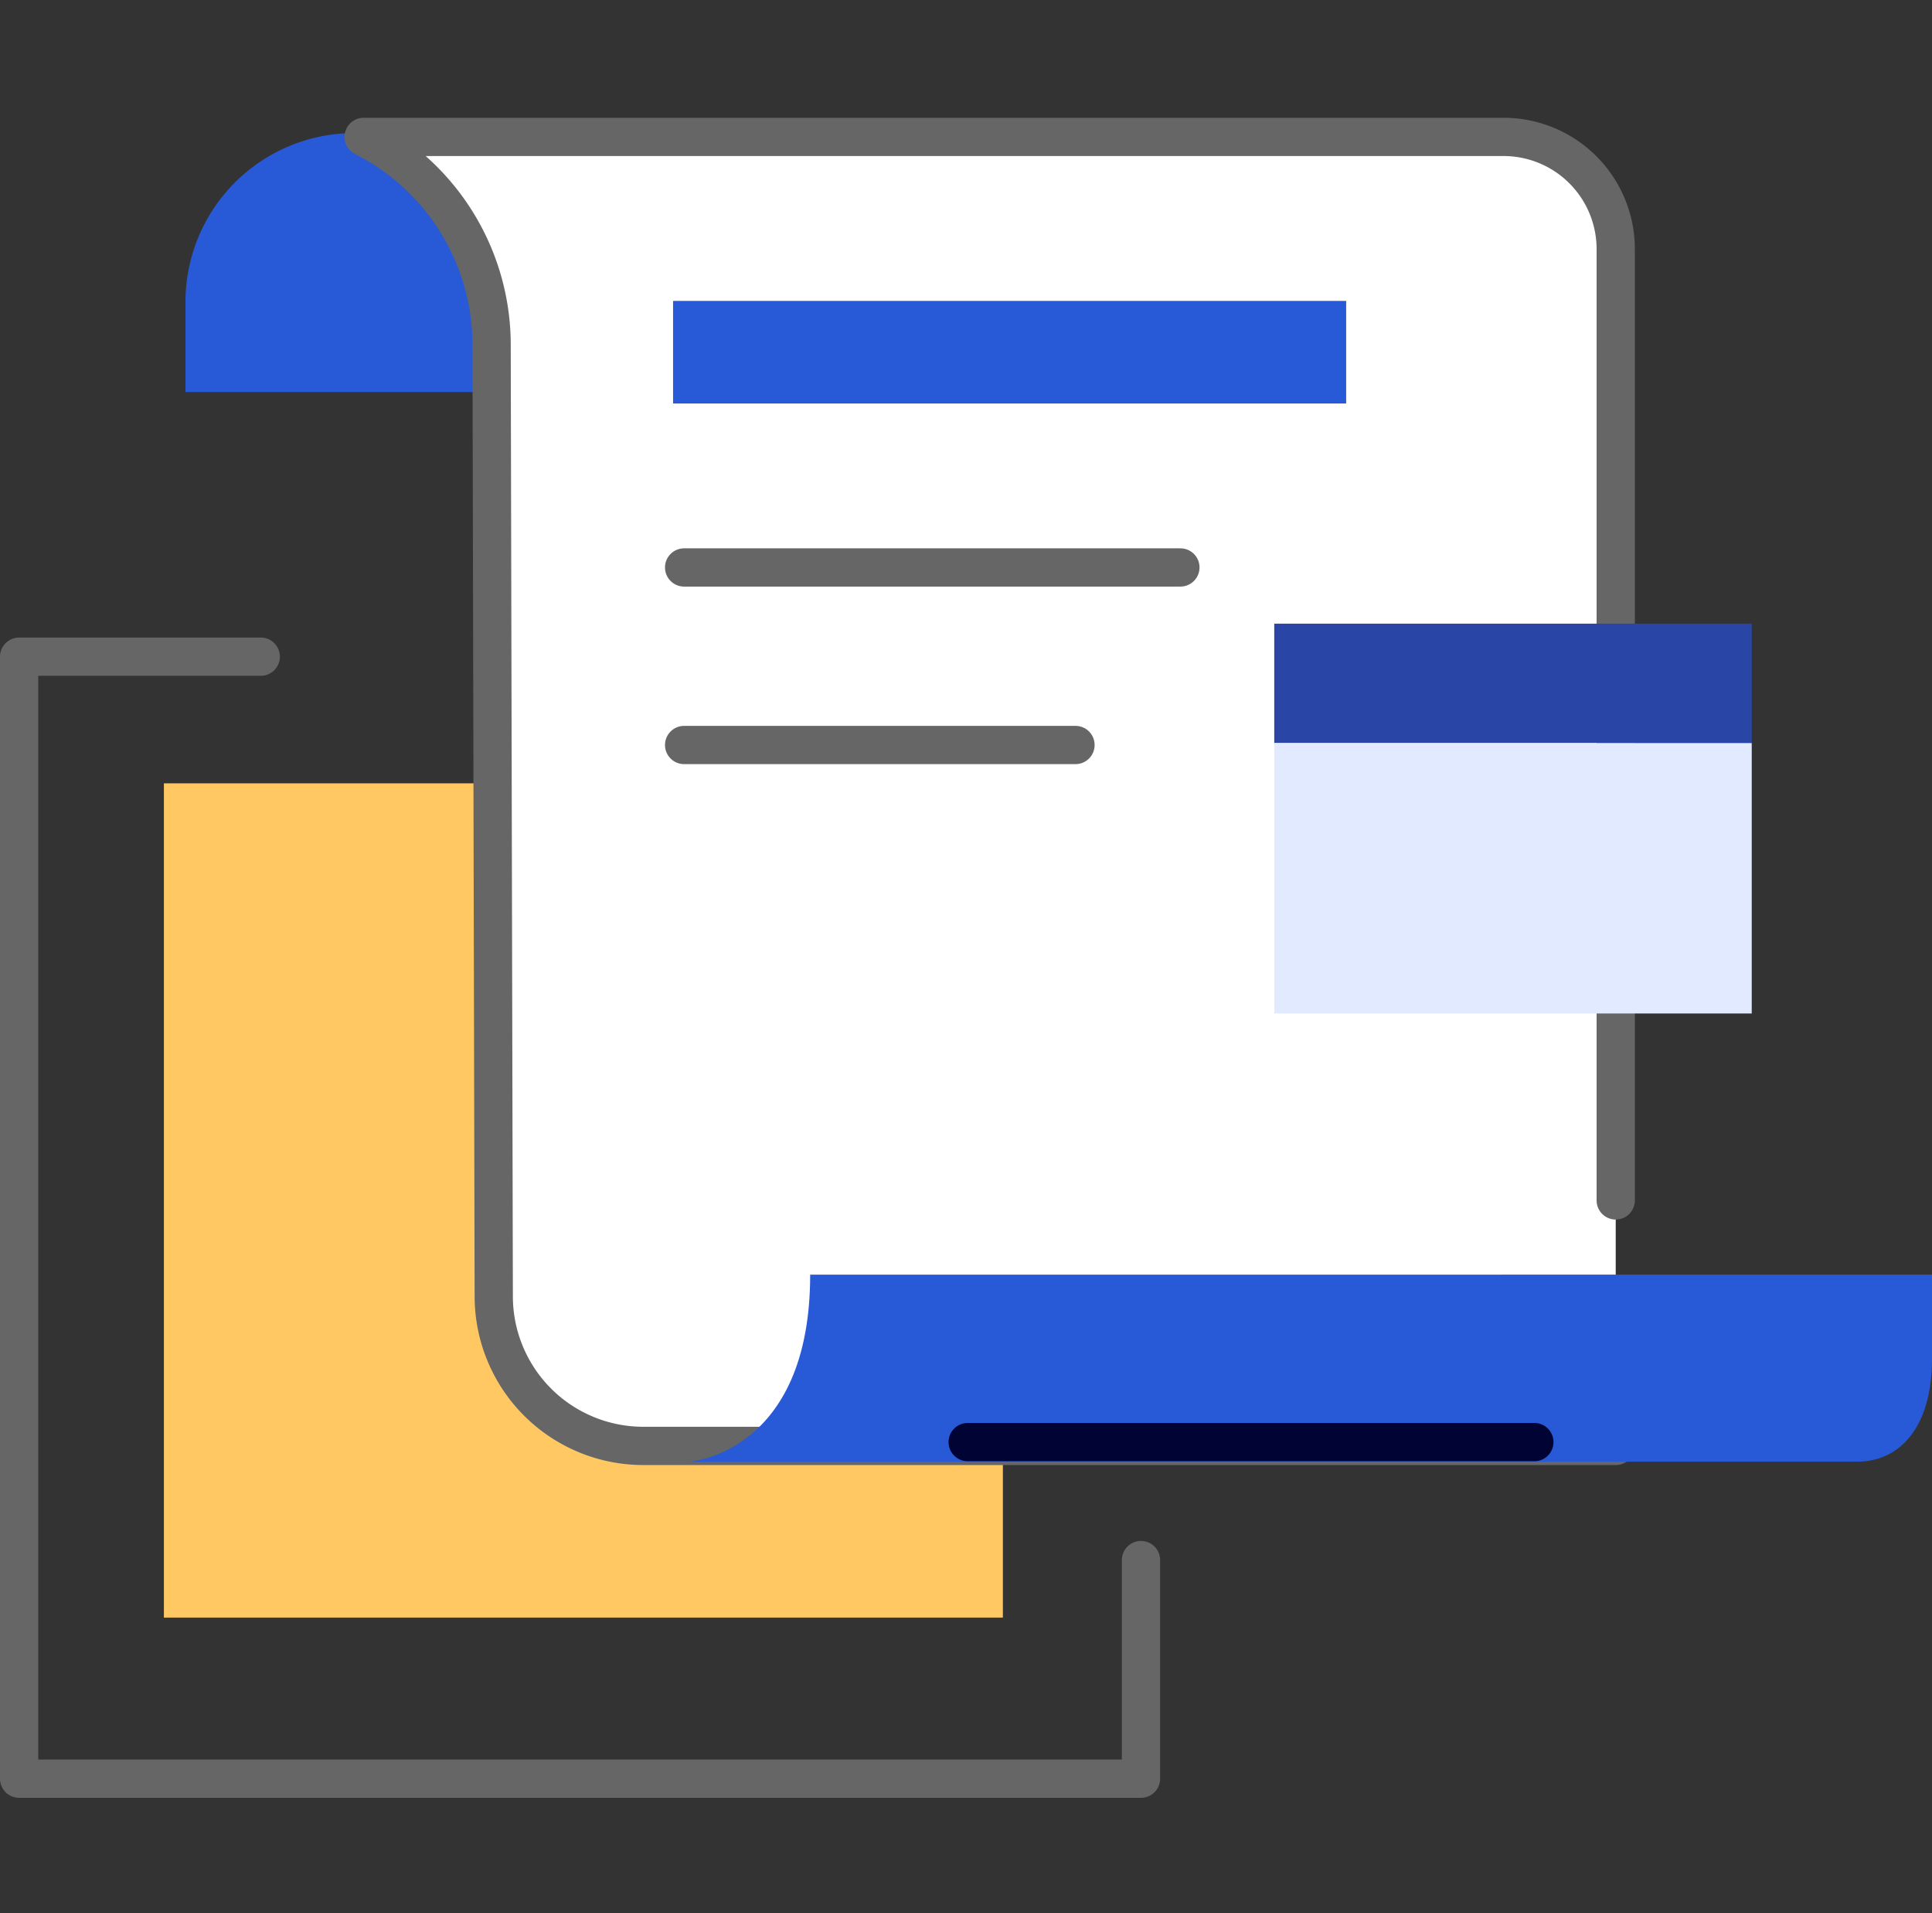
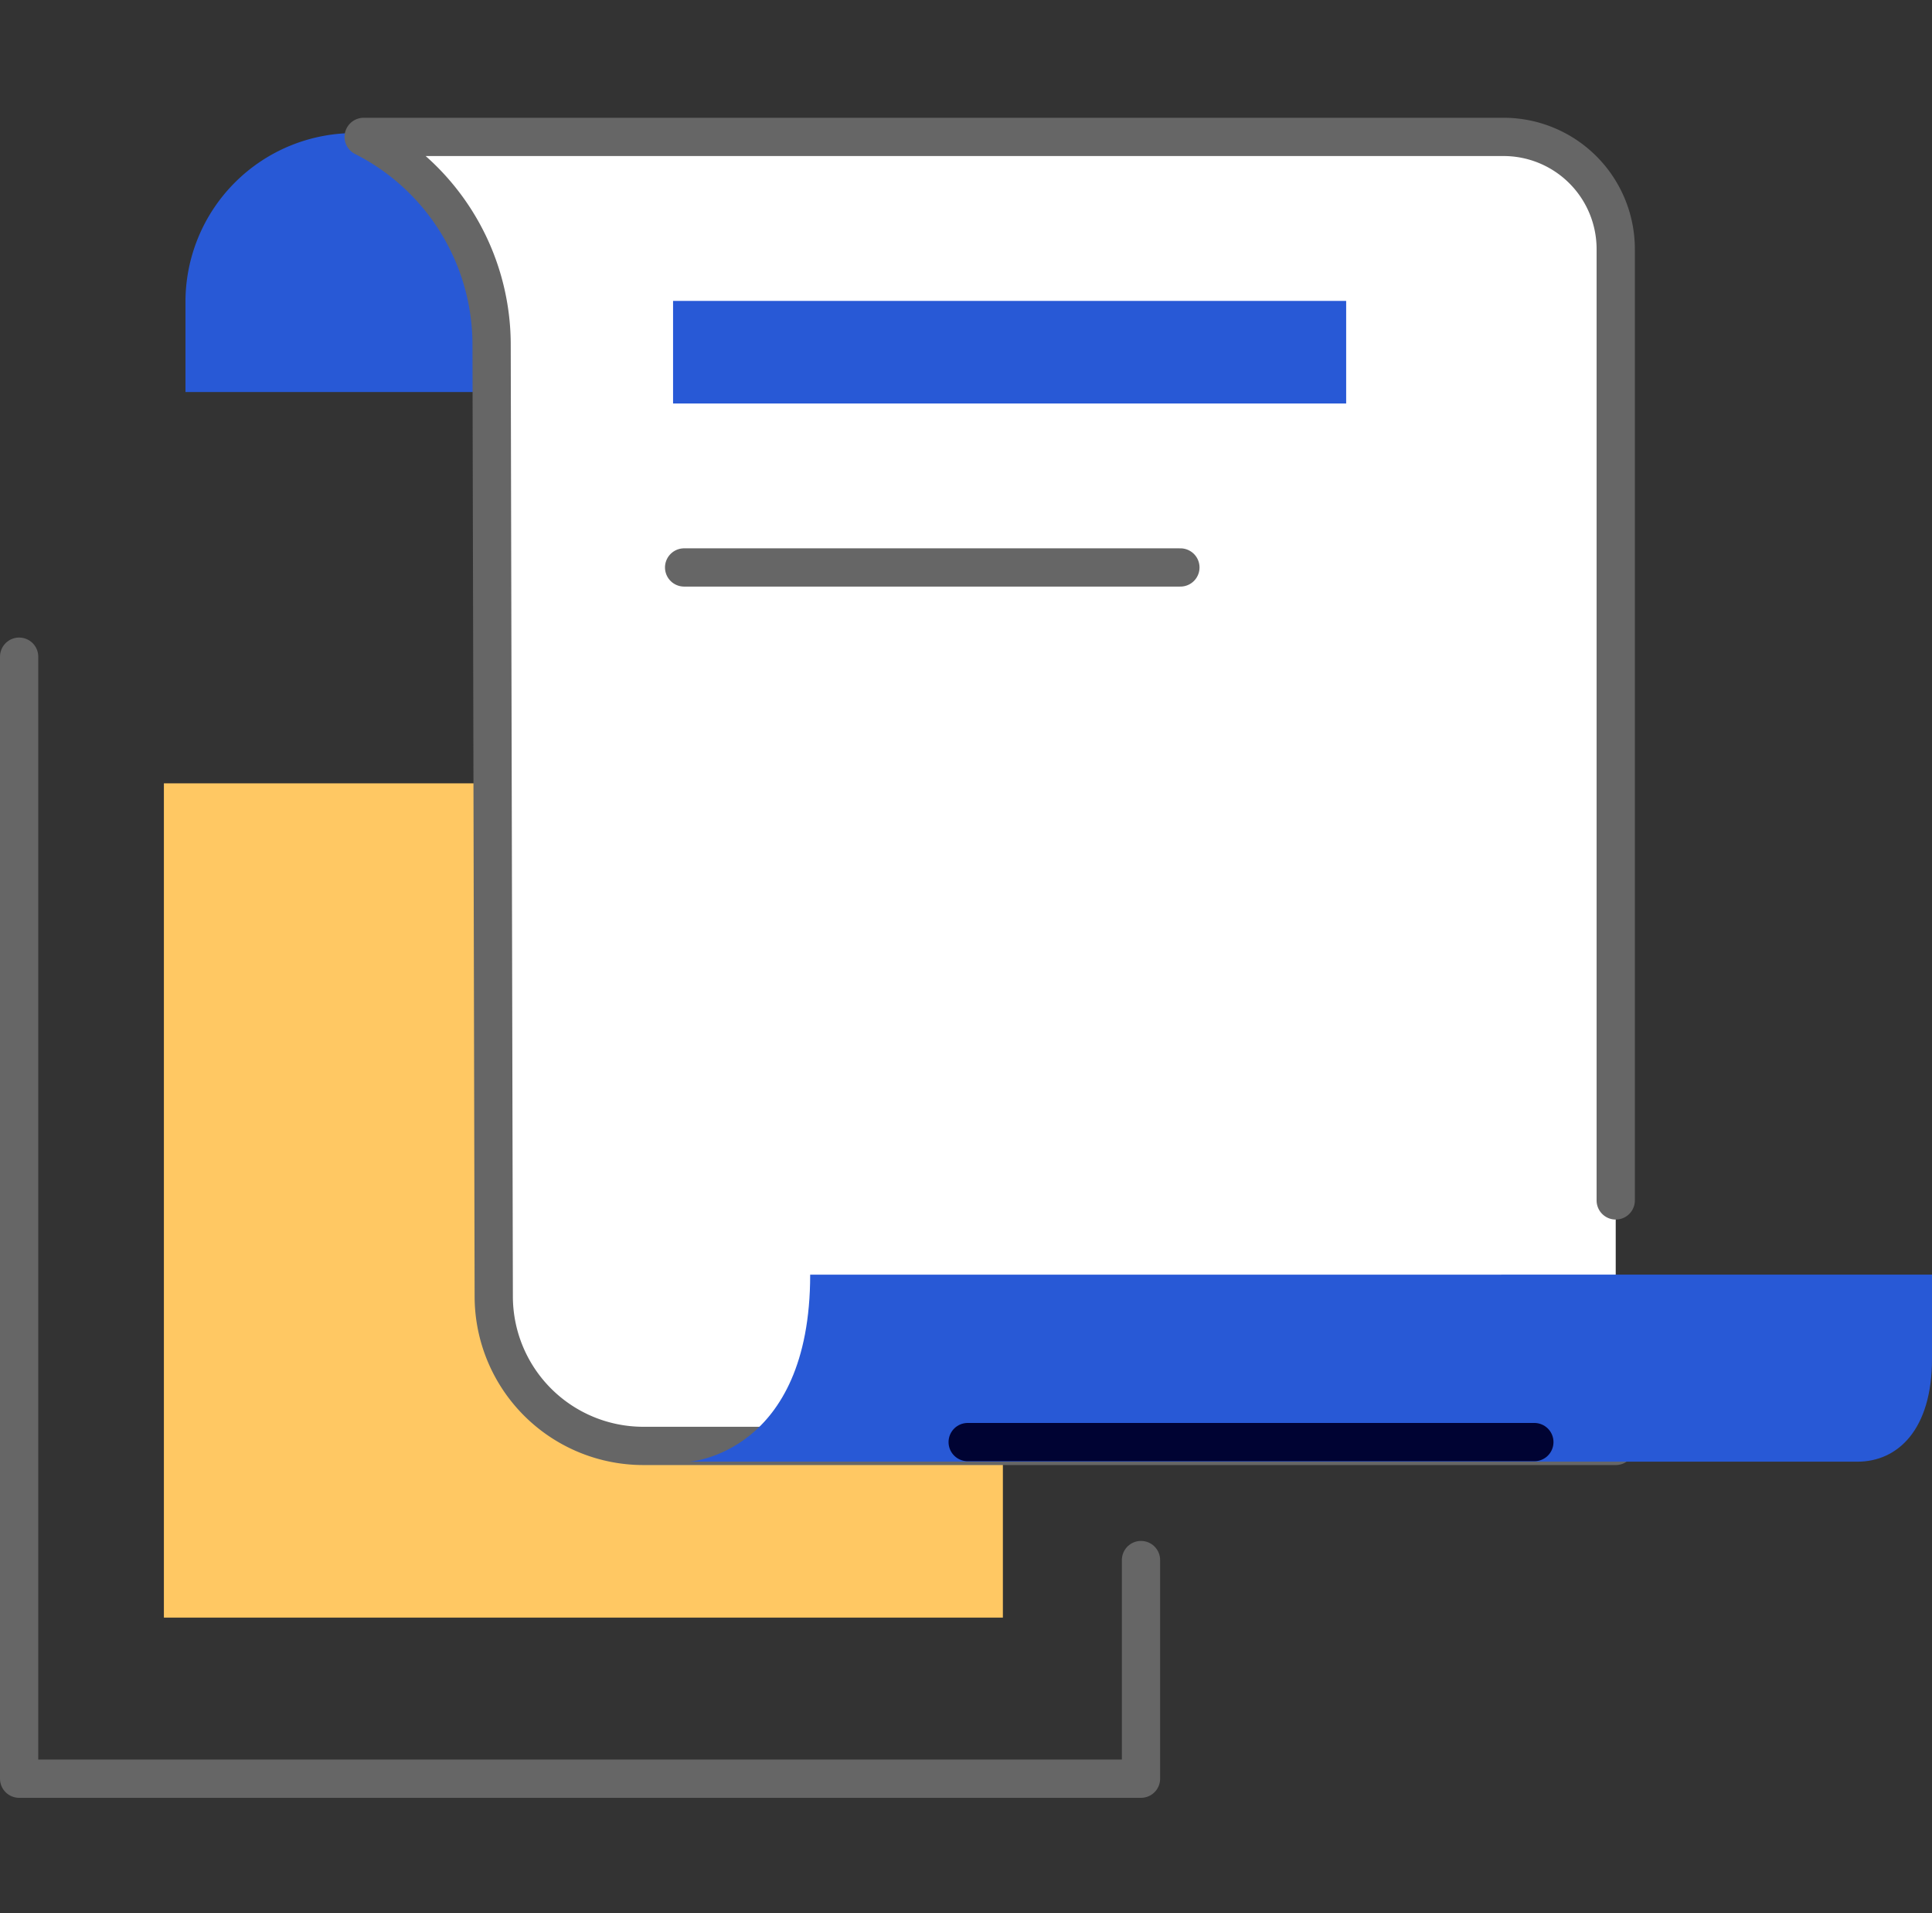
<svg xmlns="http://www.w3.org/2000/svg" width="50.5" height="50" viewBox="0 0 50.5 50">
  <rect x="0" y="0" width="50.5" height="50" fill="#333333" stroke="none" />
  <g id="组_8988" data-name="组 8988" transform="translate(-280.822 -503.901)">
    <rect id="矩形_2326" data-name="矩形 2326" width="50" height="50" transform="translate(281.322 503.901)" fill="none" />
-     <path id="路径_29671" data-name="路径 29671" d="M310.66,551.55v5.714H281.336V527.941h6.316" transform="translate(-0.014 -6.878)" fill="none" stroke="#666" stroke-linecap="round" stroke-linejoin="round" stroke-width="1" />
+     <path id="路径_29671" data-name="路径 29671" d="M310.66,551.55v5.714H281.336V527.941" transform="translate(-0.014 -6.878)" fill="none" stroke="#666" stroke-linecap="round" stroke-linejoin="round" stroke-width="1" />
    <path id="路径_29672" data-name="路径 29672" d="M296.012,514.747l-.2-2.243c-.464-2.268-1.286-4.524-3.722-4.524h0a4.411,4.411,0,0,0-4.411,4.411v2.356Z" transform="translate(-2.009 -0.601)" fill="#2859d6" />
    <rect id="矩形_2327" data-name="矩形 2327" width="21.93" height="21.803" transform="translate(285.106 524.373)" fill="#ffc863" />
    <path id="路径_29673" data-name="路径 29673" d="M327.2,535.92V511.058a2.932,2.932,0,0,0-2.933-2.932H294.473a6.092,6.092,0,0,1,3.344,5.394c0,.21.056,24.906.056,24.906a3.91,3.91,0,0,0,3.91,3.91H327.2V539.68" transform="translate(-4.145 -0.647)" fill="#fff" stroke="#666" stroke-linecap="round" stroke-linejoin="round" stroke-width="1" />
    <rect id="矩形_2328" data-name="矩形 2328" width="17.594" height="2.681" transform="translate(298.415 511.765)" fill="#2859d6" />
    <g id="组_8654" data-name="组 8654" transform="translate(298.841 537.214)">
      <path id="路径_29674" data-name="路径 29674" d="M310.049,551.5c0,4.686-3.158,4.887-3.158,4.887h30.533c1.046,0,1.948-.827,1.948-2.689v-2.2Z" transform="translate(-306.891 -551.5)" fill="#2859d6" />
    </g>
-     <rect id="矩形_2329" data-name="矩形 2329" width="12.481" height="3.12" transform="translate(314.129 520.2)" fill="#2946a7" />
-     <rect id="矩形_2330" data-name="矩形 2330" width="12.481" height="7.068" transform="translate(314.129 523.32)" fill="#e2eaff" />
    <line id="直线_8" data-name="直线 8" x2="14.812" transform="translate(306.116 541.589)" fill="none" stroke="#000333" stroke-linecap="round" stroke-linejoin="round" stroke-width="1" />
    <line id="直线_9" data-name="直线 9" x2="12.972" transform="translate(298.704 518.731)" fill="none" stroke="#666" stroke-linecap="round" stroke-linejoin="round" stroke-width="1" />
-     <line id="直线_10" data-name="直线 10" x2="10.23" transform="translate(298.704 523.371)" fill="none" stroke="#666" stroke-linecap="round" stroke-linejoin="round" stroke-width="1" />
  </g>
</svg>